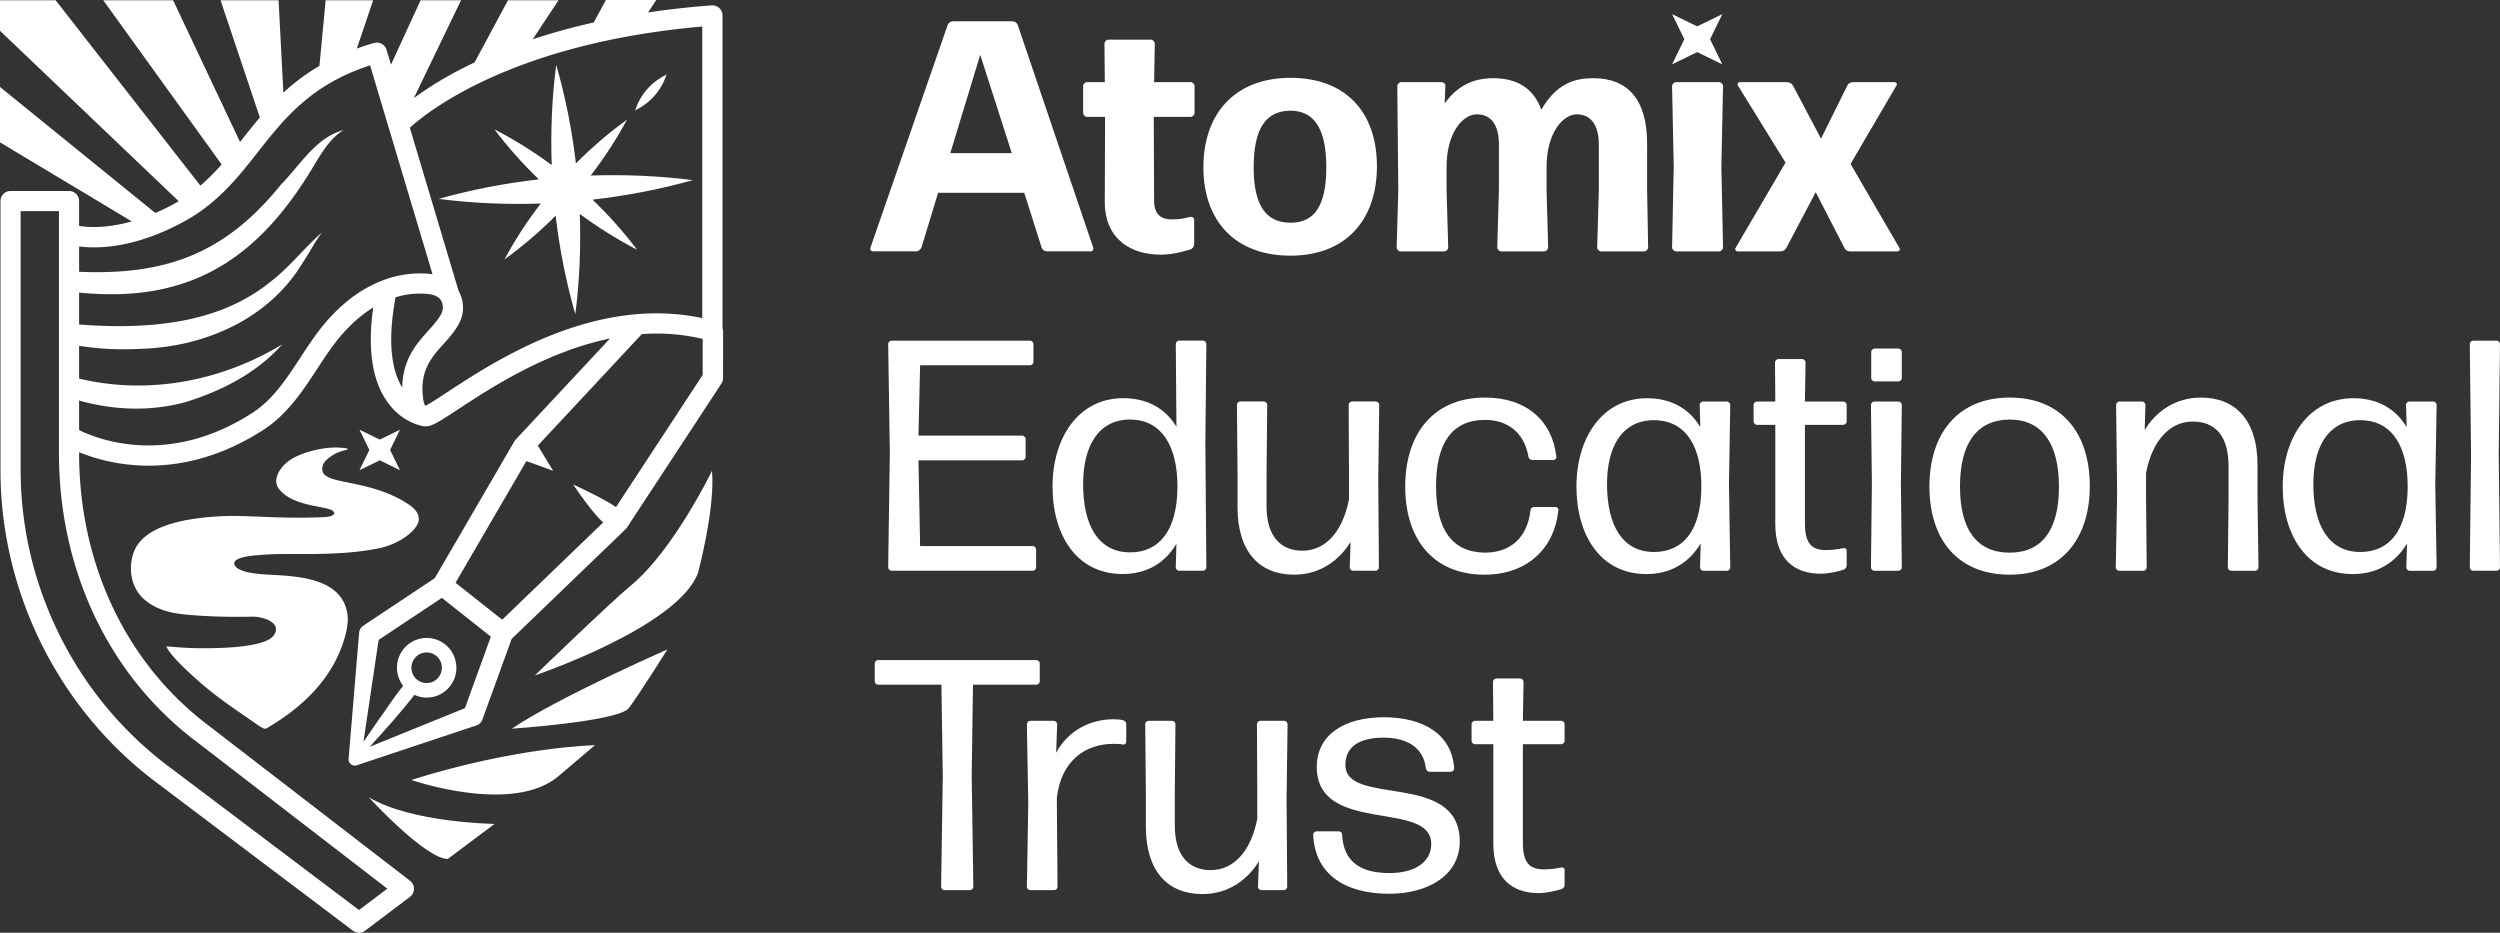
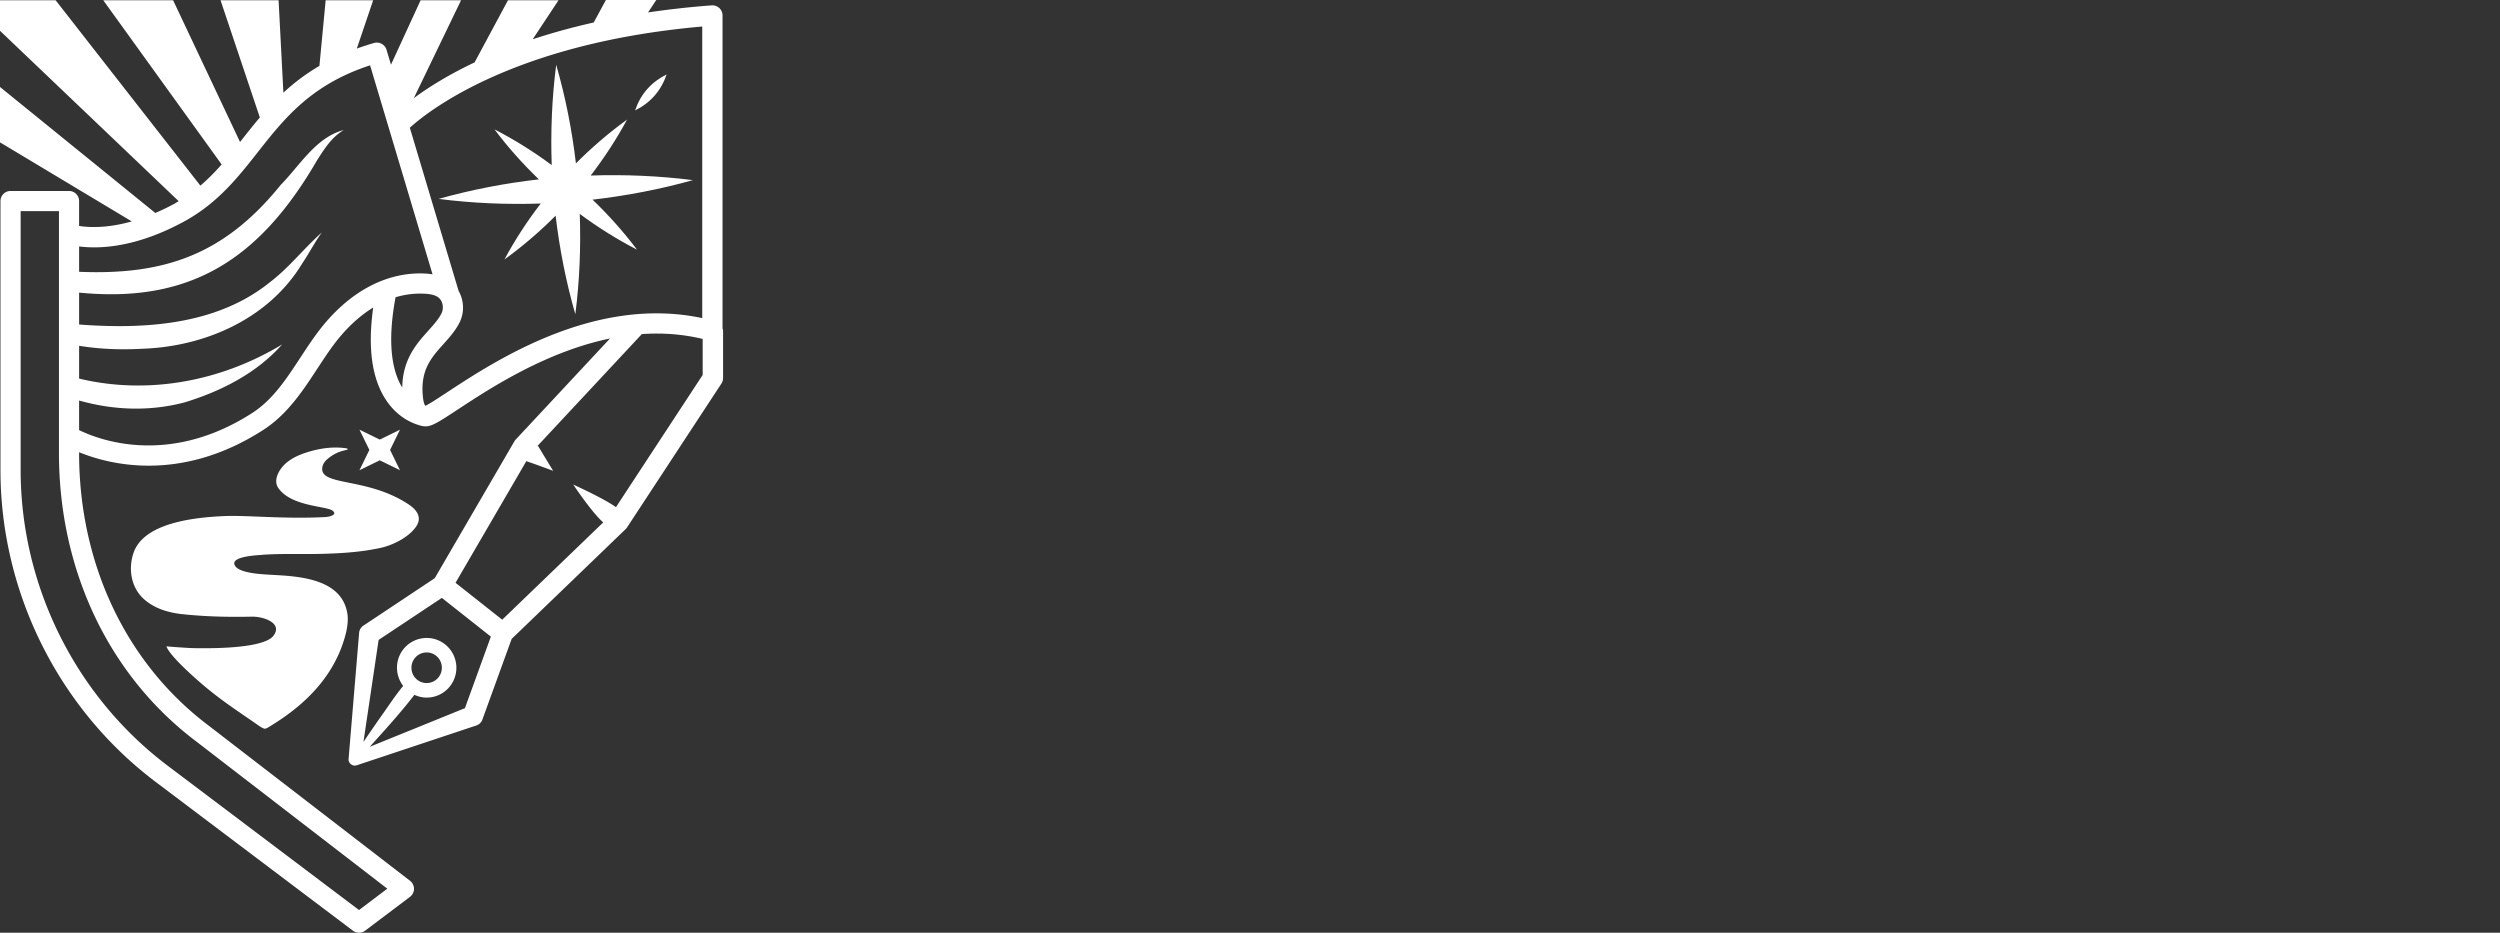
<svg xmlns="http://www.w3.org/2000/svg" id="Layer_1" version="1.1" viewBox="0 0 1366 509.64">
  <rect x="0" y="0" width="1366" height="509.64" fill="#333333" stroke="none" />
  <defs>
    <style>.st0{fill:#FFFFFF}</style>
  </defs>
-   <path d="M1098.07 217.23c-28.04 0-43.83 19.39-43.83 48.64s15.79 48.13 43.83 48.13 43.79-19.39 43.79-48.49-15.61-48.29-43.79-48.29Zm0 84.74c-18.15 0-27.13-12.9-27.13-36.09s8.8-36.44 27.13-36.64c17.95 0 26.94 13.49 26.94 36.64s-8.8 36.09-26.94 36.09ZM1233.48 253.84c0-24.05-11.85-36.6-30.89-36.6-14.75 0-25.14 8.4-30.73 17.75l.39-13.84c0-.87-.91-1.76-1.81-1.76h-12.39c-.9 0-1.8.9-1.8 1.76l.55 48.53-.75 40.39c0 .9.9 1.8 1.8 1.8h13.3c.91 0 1.81-.9 1.81-1.8l-.36-37.74v-13.99c3.6-18.31 13.45-28 25.49-28s19.59 7.55 19.59 24.25v17.75l-.39 37.74c0 .9.91 1.8 1.81 1.8h13.13c.9 0 1.81-.9 1.81-1.8l-.55-37.74v-18.49ZM1329.56 219.39h-13.1c-.9 0-1.8.9-1.8 1.76l.35 12.24c-6.1-10.25-16.15-15.8-29.09-15.8-24.44 0-38.64 21.55-38.64 48.29s13.3 47.79 38.29 47.79c13.45 0 23.34-6.29 29.64-16.7l-.39 13.1c0 .9.9 1.8 1.81 1.8h12.94c.9 0 1.8-.9 1.8-1.8l-.74-45.24.74-43.67c0-.86-.9-1.76-1.8-1.76Zm-39.89 82.22c-17.4 0-25.66-14.89-25.66-36.99 0-20.1 7.71-34.14 24.25-35.04.9 0 3.56 0 4.3.19 14.71 1.25 23.15 14.55 23 36.64-.19 23.35-9.89 35.19-25.88 35.19ZM1366 187.95c0-.9-.9-1.8-1.8-1.8h-12.91c-.9 0-1.8.9-1.8 1.8l.7 60.33-.7 61.78c0 .9.9 1.8 1.8 1.8h12.91c.9 0 1.8-.9 1.8-1.8l-.7-61.98.7-60.14ZM503.44 135.35l9.15-29.99h47.08l9.5 29.99c.35 1.09 1.64 1.99 2.89 1.99h23.89c1.05 0 1.76-1.09 1.4-1.99L556.07 13.58c-.36-1.05-1.61-1.95-2.9-1.95h-32.49c-1.25 0-2.5.9-2.86 1.95L475.6 135.35c-.35.9.35 1.99 1.44 1.99h23.54c1.25 0 2.31-.9 2.85-1.99Zm32.15-105.42 17.25 53.73h-33.59l16.35-53.73ZM593.96 63.87h9.85l-.16 46.33c0 21.04 14.9 28.94 30.55 28.94 5.55 0 11.14-1.25 16.34-2.9 1.06-.35 1.96-1.6 1.96-2.85v-13.3c0-1.1-1.06-1.8-2.15-1.6-2.5.7-5.75 1.41-9.89 1.41-5.91 0-9.86-2.5-9.86-10.4l-.19-45.64h20.14c1.06 0 2.15-1.05 2.15-2.15v-14.7c0-1.1-1.09-2.15-2.15-2.15h-19.94l.36-21.04c0-1.05-1.09-2.15-2.15-2.15h-23.19c-1.05 0-2.15 1.09-2.15 2.15l.19 21.04h-9.7c-1.09 0-2.15 1.05-2.15 2.15v14.7c0 1.1 1.06 2.15 2.15 2.15ZM705.13 139.69c30.15 0 47.23-19.4 47.23-48.88s-17.08-48.29-47.23-48.29-47.59 19.39-47.59 48.84 17.4 48.33 47.59 48.33Zm-.19-79.22c13.29 0 19.75 10.05 19.75 30.89s-6.26 30.34-19.55 30.34S685 112.4 685 91.55s6.29-30.89 19.94-31.08ZM765.27 137.35h23.89c1.09 0 2.15-1.09 2.15-2.15l-.9-31.09v-12.9c0-18.89 8.99-28.74 16.54-28.74S819 67.82 819 78.97v25.14l-.9 31.09c0 1.06 1.05 2.15 2.15 2.15h23.51c1.09 0 2.15-1.09 2.15-2.15l-.86-31.09v-12.9c0-18.89 9.15-28.74 16.5-28.74s12.05 5.35 12.05 16.5v25.14l-.9 31.09c0 1.06 1.05 2.15 2.15 2.15h23.54c1.05 0 2.15-1.09 2.15-2.15l-.55-31.09V78.62c0-24.6-10.79-35.89-29.44-35.89-10.95 0-20.3 3.4-28.39 17.2-4.14-11.65-13.3-17.2-26.2-17.2-11.88 0-20.14 4.81-26.59 13.8l.36-9.5c.19-1.09-.9-2.15-2-2.15h-22.05c-1.1 0-2.19 1.06-2.19 2.15l.54 57.09-.9 31.09c0 1.06 1.1 2.15 2.15 2.15ZM915.77 137.35h23.54c1.05 0 2.15-1.09 2.15-2.15l-.9-43.99.9-44.19c0-1.09-1.1-2.15-2.15-2.15h-23.54c-1.09 0-2.15 1.05-2.15 2.15l.9 44.19-.9 43.99c0 1.06 1.06 2.15 2.15 2.15ZM1037.89 135.55l-26.75-45.98 25.15-42.94c.55-.7-.19-1.76-1.1-1.76h-22.79c-1.25 0-2.51.71-3.05 1.95L995 75.75l-15.29-28.93c-.71-1.24-1.96-1.95-3.24-1.95h-25.85c-.9 0-1.6 1.05-1.09 1.76l26.08 42.23-27.34 46.69c-.51.7.19 1.8 1.09 1.8h23.54c1.25 0 2.5-.7 3.21-1.99l15.99-30.34 15.64 30.34c.51 1.29 1.8 1.99 3.06 1.99h26.04c.9 0 1.61-1.09 1.05-1.8ZM487.1 311.86h77.23c.9 0 1.8-.9 1.8-1.81v-9.89c0-.9-.9-1.8-1.8-1.8h-61.58l-.9-46.84h56.73c.9 0 1.81-.9 1.81-1.81v-9.89c0-.9-.91-1.8-1.81-1.8h-56.73l.9-38.43h60.13c.9 0 1.81-.91 1.81-1.81v-9.85c0-.9-.91-1.8-1.81-1.8H487.1c-.9 0-1.8.9-1.8 1.8l.9 59.08-.9 63.03c0 .91.9 1.81 1.8 1.81ZM642.45 187.94l.36 45.24c-6.26-10.25-16.15-15.61-29.1-15.61-24.4 0-38.6 21.55-38.6 48.29s13.3 47.78 38.25 47.78c13.29 0 23.34-6.09 29.44-16.54l-.36 12.94c0 .9.9 1.8 1.81 1.8h13.1c.9 0 1.8-.9 1.8-1.8l-.54-67.89.54-54.23c0-.9-.9-1.8-1.8-1.8h-13.1c-.9 0-1.81.9-1.81 1.8ZM617.5 301.81c-17.44 0-25.69-14.9-25.69-37.18 0-20.84 8.26-35.55 26.05-35.39 16.35.19 25.68 13.84 25.49 37.19-.19 23.54-10.05 35.39-25.85 35.39ZM737.98 296.06l-.5 14c0 .9.9 1.8 1.76 1.8h12.39c.9 0 1.8-.9 1.8-1.8l-.36-48.49.55-40.43c0-.86-.9-1.76-1.8-1.76h-13.1c-.9 0-1.8.9-1.8 1.76l.16 37.73v14c-3.6 18.34-13.26 28.04-25.49 28.04-11.5 0-19.55-7.54-19.55-24.24v-17.8l.36-37.73c0-.86-.91-1.76-1.81-1.76h-12.94c-.9 0-1.8.9-1.8 1.76l.35 37.73v18.3c0 24.28 11.88 36.84 30.89 36.84 14.75 0 25.14-8.45 30.89-17.95ZM811.45 229.43c12.04 0 21.35 6.65 23.69 20.1.19 1.1 1.09 1.8 2.15 1.8h11.5c.9 0 1.8-.9 1.6-1.8-2.15-19.4-16.15-32.3-38.94-32.3-28.04 0-43.64 19.55-43.64 48.64S783.42 314 811.09 314c23.7 0 38.4-14.73 40.39-35.19.2-.9-.7-1.8-1.6-1.8H838.2c-.91 0-1.81.7-1.96 1.8-1.64 15.1-11.14 23.15-24.79 23.15-18.15-.16-26.79-12.74-26.79-36.24s8.64-36.29 26.79-36.29ZM943.62 219.39h-13.1c-.91 0-1.81.9-1.81 1.76l.36 12.24c-6.1-10.25-16.15-15.8-29.1-15.8-24.44 0-38.6 21.55-38.6 48.29s13.26 47.79 38.25 47.79c13.44 0 23.34-6.29 29.64-16.7l-.36 13.1c0 .9.9 1.8 1.76 1.8h12.95c.9 0 1.8-.9 1.8-1.8l-.7-45.24.7-43.67c0-.86-.9-1.76-1.8-1.76Zm-39.85 82.22c-17.44 0-25.69-14.89-25.69-36.99 0-20.1 7.71-34.14 24.25-35.04.9 0 3.6 0 4.3.19 14.75 1.25 23.19 14.55 22.99 36.64-.19 23.35-9.89 35.19-25.84 35.19ZM1007.2 219.39h-21l.36-21.39c0-.9-.9-1.81-1.8-1.81h-13.1c-.9 0-1.8.91-1.8 1.81l.16 21.39h-10.05c-.9 0-1.81.9-1.81 1.76v9.19c0 .9.9 1.8 1.81 1.8h10.05v54.23c0 20.1 11.33 27.1 24.79 27.1 4.14 0 8.8-1.05 12.4-2.15 1.05-.36 1.8-1.25 1.8-2.35v-8.25c0-.9-.9-1.45-1.8-1.25-2.5.54-5.95 1.09-9.35 1.09-7.89 0-11.65-3.44-11.65-14.58v-53.84h21c.9 0 1.8-.9 1.8-1.8v-9.19c0-.86-.9-1.76-1.8-1.76ZM1037.35 190.45h-13.1c-.91 0-1.81.9-1.81 1.8v14.39c0 .86.9 1.77 1.81 1.77h13.1c.9 0 1.8-.91 1.8-1.77v-14.39c0-.9-.9-1.8-1.8-1.8ZM1037.35 219.39h-13.26c-.9 0-1.8.9-1.8 1.76l.51 43.13-.51 45.79c0 .9.9 1.8 1.8 1.8h13.26c.9 0 1.8-.9 1.8-1.8l-.5-45.99.5-42.93c0-.86-.9-1.76-1.8-1.76ZM531.63 374.11h34.69c.9 0 1.8-.9 1.8-1.81v-9.85c0-.9-.9-1.8-1.8-1.8h-86.57c-.9 0-1.8.9-1.8 1.8v9.85c0 .9.9 1.81 1.8 1.81h34.64l.74 49.93-.9 60.53c0 .9.9 1.8 1.81 1.8h13.99c.9 0 1.8-.9 1.8-1.8l-.9-60.53.7-49.93ZM613.56 393.51c-1.45-.36-3.24-.51-5.05-.51-12.94 0-24.94 6.26-31.43 18.3l.55-15.64c0-.9-.9-1.8-1.8-1.8h-12.94c-.9 0-1.8.9-1.8 1.8l.75 43.48-.75 45.44c0 .9.9 1.8 1.8 1.8h13.14c.9 0 1.8-.9 1.8-1.8l-.38-48.68c2.35-20.1 15.44-29.45 30.89-29.45 2.19 0 3.79 0 5.24.36 1.05.19 1.8-.55 1.8-1.61v-9.7c0-.9-.9-1.8-1.8-1.99ZM701.73 393.86h-13.14c-.9 0-1.8.9-1.8 1.8l.19 37.74v13.99c-3.6 18.35-13.29 28.04-25.49 28.04-11.5 0-19.58-7.55-19.58-24.25v-17.79l.35-37.74c0-.9-.9-1.8-1.8-1.8h-12.91c-.9 0-1.8.9-1.8 1.8l.35 37.74v18.3c0 24.24 11.85 36.83 30.89 36.83 14.75 0 25.14-8.44 30.89-17.95l-.54 14c0 .9.9 1.8 1.8 1.8h12.4c.9 0 1.8-.89 1.8-1.8l-.36-48.49.55-40.43c0-.9-.9-1.8-1.8-1.8ZM735.12 417.95c0-10.25 8.06-14.9 20.84-14.9s21.9 5.36 23.15 16.85c.2 1.1 1.1 1.8 2 1.8h11.66c.9 0 1.8-.9 1.8-1.8-1.25-19.01-17.24-27.99-38.44-27.99s-36.64 9.34-36.64 27.1c0 37.38 62.53 17.79 62.53 42.04 0 10.25-9.19 15.99-22.84 15.99-16.15 0-25.14-6.45-25.84-20.99 0-1.1-.91-1.8-1.81-1.8h-12.2c-.9 0-1.8.9-1.8 1.8.9 21.54 17.24 32.3 41.48 32.3 21.71 0 38.6-10.4 38.6-28.54 0-38.79-62.49-18.85-62.49-41.84ZM853.1 393.85h-21l.36-21.35c0-.9-.9-1.79-1.8-1.79h-13.1c-.9 0-1.8.9-1.8 1.79l.19 21.35h-10.08c-.9 0-1.81.9-1.81 1.8v9.19c0 .9.9 1.8 1.81 1.8h10.08v54.24c0 20.1 11.31 27.1 24.75 27.1 4.15 0 8.8-1.06 12.4-2.15 1.09-.35 1.8-1.25 1.8-2.35v-8.25c0-.9-.9-1.45-1.8-1.25-2.5.55-5.91 1.05-9.35 1.05-7.89 0-11.65-3.4-11.65-14.55v-53.84h21c.9 0 1.8-.9 1.8-1.8v-9.19c0-.9-.9-1.8-1.8-1.8ZM927.36 28.47l13.71 6.69-6.68-13.72 6.68-13.71-13.71 6.69-13.71-6.69 6.68 13.71-6.69 13.71 13.72-6.68zM244.65 469.33l25.6-19.15s-45.33-.56-68.77-14.57c0 0 30.85 33.64 43.18 33.72ZM305.59 423.72l19.49-16.55s-42.57.8-100.36 18.99c0 0 56.01 19.44 80.86-2.44ZM343.59 386.9c5.57-7.3 21.08-32.06 21.08-32.06s-59.78 26.24-85.01 43.32c0 0 58.35-3.96 63.93-11.26ZM344.63 319.99c-10.62 8.7-52.38 49.05-52.38 49.05s78.45-26.49 89.18-56.13c0 0 9.42-35.14 7.61-55.66 0 0-21.13 43.67-44.41 62.74Z" class="st0" />
  <path d="M394.79 179.47v-171c0-1.55-.64-3.01-1.77-4.07a5.623 5.623 0 0 0-4.18-1.46c-12.33.92-23.89 2.24-34.75 3.86l4.5-6.8h-27.53l-6.64 12.29c-12.25 2.75-23.35 5.86-33.35 9.18L305.16.16h-27.61l-18.23 33.93c-14.92 7.07-25.81 14.05-33.22 19.55L251.91.16h-22.1l-16.18 35.18-2.43-8.12a5.522 5.522 0 0 0-6.78-3.74c-3.33.94-6.43 1.97-9.46 3.06L203.89.16h-25.95L174.53 36c-7.6 4.46-14.05 9.42-19.69 14.64L152.22.16h-31.71l21.47 64.03c-3.43 4.04-6.63 8.08-9.73 12.02-.36.47-.72.91-1.09 1.38L94.58.14 56.43.16l64.67 89.69c-3.59 4.1-7.4 7.98-11.61 11.58L30.41.16H0v16.66l97.63 93.1c-.74.43-1.42.9-2.18 1.31-3.69 2.02-7.2 3.68-10.59 5.14L0 47.52v30.26l72.01 43.2c-13.84 3.9-23.8 3.28-28.79 2.47v-13.6c0-3.04-2.47-5.5-5.51-5.5H5.77c-3.04 0-5.51 2.47-5.51 5.5v146.98c0 66.66 31.69 130.35 84.75 170.37l107.85 81.34a5.495 5.495 0 0 0 6.62 0l24.54-18.51a5.504 5.504 0 0 0 2.19-4.36c0-1.72-.78-3.34-2.15-4.4l-110.21-84.92c-44.89-33.86-70.63-88.11-70.63-148.84v-.42c8.01 3.28 21.29 7.35 38.04 7.35 17.71 0 39.27-4.56 62.44-19.43 13.25-8.5 21.6-21.23 29.67-33.55 3.06-4.67 5.95-9.07 9.1-13.28 5.27-7.03 12.47-14.66 21.46-20.16-3.18 22.55-.62 39.92 7.76 51.65 5.93 8.31 13.2 11.43 17.14 12.59.8.29 1.54.47 2.2.56.37.07.61.1.67.11v-.03c.11.01.25.03.35.04 3.66.25 7.26-2.08 18.3-9.33 17.61-11.57 47.95-31.43 82.95-38.66l-51.51 55.22c-.28.3-.53.64-.74 1l-43.5 74.74-38.88 25.86c-1.35.85-2.3 2.28-2.44 3.99l-5.76 68.87c-.25 2.37 2.21 4.31 4.47 3.51l65.38-21.76c1.5-.5 2.77-1.71 3.3-3.31l15.96-43.99 62.24-59.94c.3-.29.56-.6.79-.95l51.57-78.61c.59-.91.91-1.96.91-3.04V180.8c0-.47-.16-.88-.27-1.31ZM107.18 405.09l104.45 80.49-15.46 11.66L91.64 418.4c-50.32-37.95-80.36-98.36-80.36-161.58V115.35h20.93v132.14c0 64.22 27.34 121.68 74.96 157.6Zm66.44-223.54c-3.36 4.48-6.47 9.24-9.49 13.84-7.78 11.87-15.13 23.08-26.4 30.32-45.86 29.44-84.23 14.36-94.51 9.29v-16.16c18.93 5.36 38.74 6.07 57.85.96 19.95-6.11 39.22-15.96 53.1-31.61-33.19 20.1-73.19 27.74-110.94 18.67v-17.92c11.5 1.87 22.88 2.25 34.42 1.62 34.51-1.15 69.3-16.46 87.54-46.7 3.77-5.58 6.78-11.51 10.67-16.86-10.04 8.95-18.14 19.48-28.42 27.23-28.96 23.4-68.43 25.78-104.21 23.08v-17.43c61.31 6.06 98.91-18.7 129.99-72.26 4.02-6.32 7.94-12.58 14.6-16.58-15.25 4.02-24.01 19.43-34.37 29.92-30.69 37.95-63.18 49.49-110.22 47.55v-13.86c10.24 1.34 30.5 1.05 57.52-13.71 18.2-9.94 29.38-24.15 40.19-37.89 14.28-18.15 29.03-36.88 61.28-47.35l34.12 114.18c-1.56-.24-3.08-.38-4.42-.44-21.45-.89-42.12 10.51-58.3 32.12Zm46.18 30.19c-4.79-7.63-8.74-22.25-3.67-49.32 4.75-1.43 9.85-2.19 15.33-1.96 3.4.14 5.66.63 7.34 1.58 3.31 1.88 3.9 6.34 2.37 9.32-1.63 3.18-4.3 6.15-7.12 9.29-6.35 7.06-14.04 15.64-14.25 31.08Zm24.47 2.63c-4.59 3.02-9.72 6.4-11.87 7.37-.28-.35-.9-1.42-1.23-4.12-1.87-15.15 4.43-22.15 11.09-29.57 3.17-3.53 6.46-7.18 8.74-11.64 2.93-5.71 2.51-12.34-.44-17.52l-26.63-89.1c9.86-8.98 56.56-46.23 159.77-55.3v159.32c-58.52-12.47-112.8 23.06-139.43 40.56ZM254 386.95l-51.98 21.1c8.37-9.28 16.81-18.51 24.41-28.39 2.09.95 4.34 1.5 6.66 1.5.64 0 1.3-.04 1.95-.11 4.31-.51 8.16-2.68 10.85-6.1 5.54-7.05 4.33-17.31-2.7-22.87-3.41-2.69-7.66-3.91-11.96-3.38-4.31.51-8.18 2.68-10.87 6.1-4.68 5.98-4.48 14.21-.06 19.98-4.53 5.48-8.38 11.51-12.54 17.28-3.09 4.41-6.12 8.86-9.17 13.31l8.29-55.72 34.55-22.97 13.38 10.58 13.4 10.59-14.18 39.12Zm-27.41-27.26a8.237 8.237 0 0 1 5.56-3.13 8.275 8.275 0 0 1 6.11 1.72c3.61 2.86 4.23 8.13 1.39 11.75a8.238 8.238 0 0 1-5.55 3.13c-2.19.26-4.37-.35-6.12-1.72-3.61-2.86-4.23-8.13-1.39-11.75Zm157.36-154.83-47.39 72.25c-6.83-4.91-23.33-12.33-23.33-12.33s10.11 15.2 16.37 20.67l-55.19 53.15-12.74-10.07s-8.27-6.54-12.77-10.09l38.71-66.5c.16.08.32.14.47.22 2.78.88 14.17 5.1 14.17 5.1s-6.29-10.3-7.91-13.03c-.19-.21-.36-.45-.54-.68l56.9-61c10.86-.76 22-.04 33.24 2.64v19.68Z" class="st0" />
  <path d="M364.25 40.67c-8.4 4.14-14.24 10.77-17.23 19.65 8.41-4.13 14.22-10.79 17.23-19.65ZM323.79 109.09c18.5-2.13 36.85-5.65 54.81-10.67-18.52-2.34-37.21-3.13-55.84-2.51 7.4-9.64 14.08-19.84 19.86-30.56-9.95 7.2-19.29 15.23-27.94 23.92-2.14-18.2-5.69-36.23-10.78-53.87-2.34 18.18-3.09 36.52-2.44 54.81-9.87-7.32-20.31-13.87-31.27-19.51 7.33 9.76 15.47 18.87 24.25 27.3-18.5 2.11-36.84 5.63-54.79 10.68 18.51 2.36 37.19 3.15 55.82 2.52-7.4 9.62-14.08 19.82-19.83 30.55 9.97-7.19 19.3-15.21 27.95-23.91 2.15 18.2 5.7 36.23 10.77 53.87 2.31-18.18 3.07-36.54 2.42-54.83 9.88 7.32 20.34 13.88 31.29 19.54-7.35-9.75-15.5-18.87-24.28-27.31ZM207.48 251.51l11.06 5.4-5.4-11.06c2.06-4.21 5.4-11.06 5.4-11.06l-11.06 5.4c-4.22-2.05-11.06-5.4-11.06-5.4l5.4 11.06-5.4 11.06 11.06-5.4Z" class="st0" />
  <path d="M143.08 303.16c9.9-.74 19.94-.31 29.85-.48 11.92-.21 23.54-.83 34.96-3.3 6.26-1.36 15.23-5.5 19.44-11.61 3.56-5.17.26-9.33-4.2-12.26-23.15-15.26-49.47-9.48-46.91-20.67.47-2.03 2.09-3.62 3.76-4.88a22.35 22.35 0 0 1 4.5-2.65c1.62-.71 3.28-1.1 4.99-1.53.23-.05.5-.18.49-.41-.01-.23-.29-.32-.51-.36-6.63-1.1-13.76-.19-20.21 1.68-5.46 1.58-11.18 3.93-14.93 8.39-2.5 2.97-4.86 7.79-2.23 11.58 7.06 10.16 26.28 9.79 29.61 12.35 2.77 2.12-.98 3.37-4.39 3.54-22.7 1.12-42.69-1.12-55.06-.55-16.19.75-43.46 3.64-49.21 19.91-2.99 8.48-1.58 18.47 4.98 24.84 5.62 5.46 13.52 7.95 21.3 8.8 12.5 1.36 25.67 1.68 38.26 1.4 6.4-.15 17.26 3.52 11.72 10.58-1.63 2.07-8.39 7.2-43.26 6.62-4.31-.07-15.11-.97-15.11-.97 1.97 5.35 15.25 16.99 19.48 20.62 11.12 9.53 22.13 16.44 30.1 22.09 1.5 1.06 3.45 2.33 4.29 2.28.92-.06 2.95-1.46 3.29-1.67 18.91-11.55 34.38-27 40.44-48.69 1.1-3.94 1.92-8.5 1.27-12.58-2.84-17.69-23.07-20.1-38.07-20.96-5.09-.3-12.19-.53-17.15-1.81-2.03-.52-5.02-1.44-6.18-3.37-3.05-5.07 12.12-5.71 14.69-5.9Z" class="st0" />
</svg>